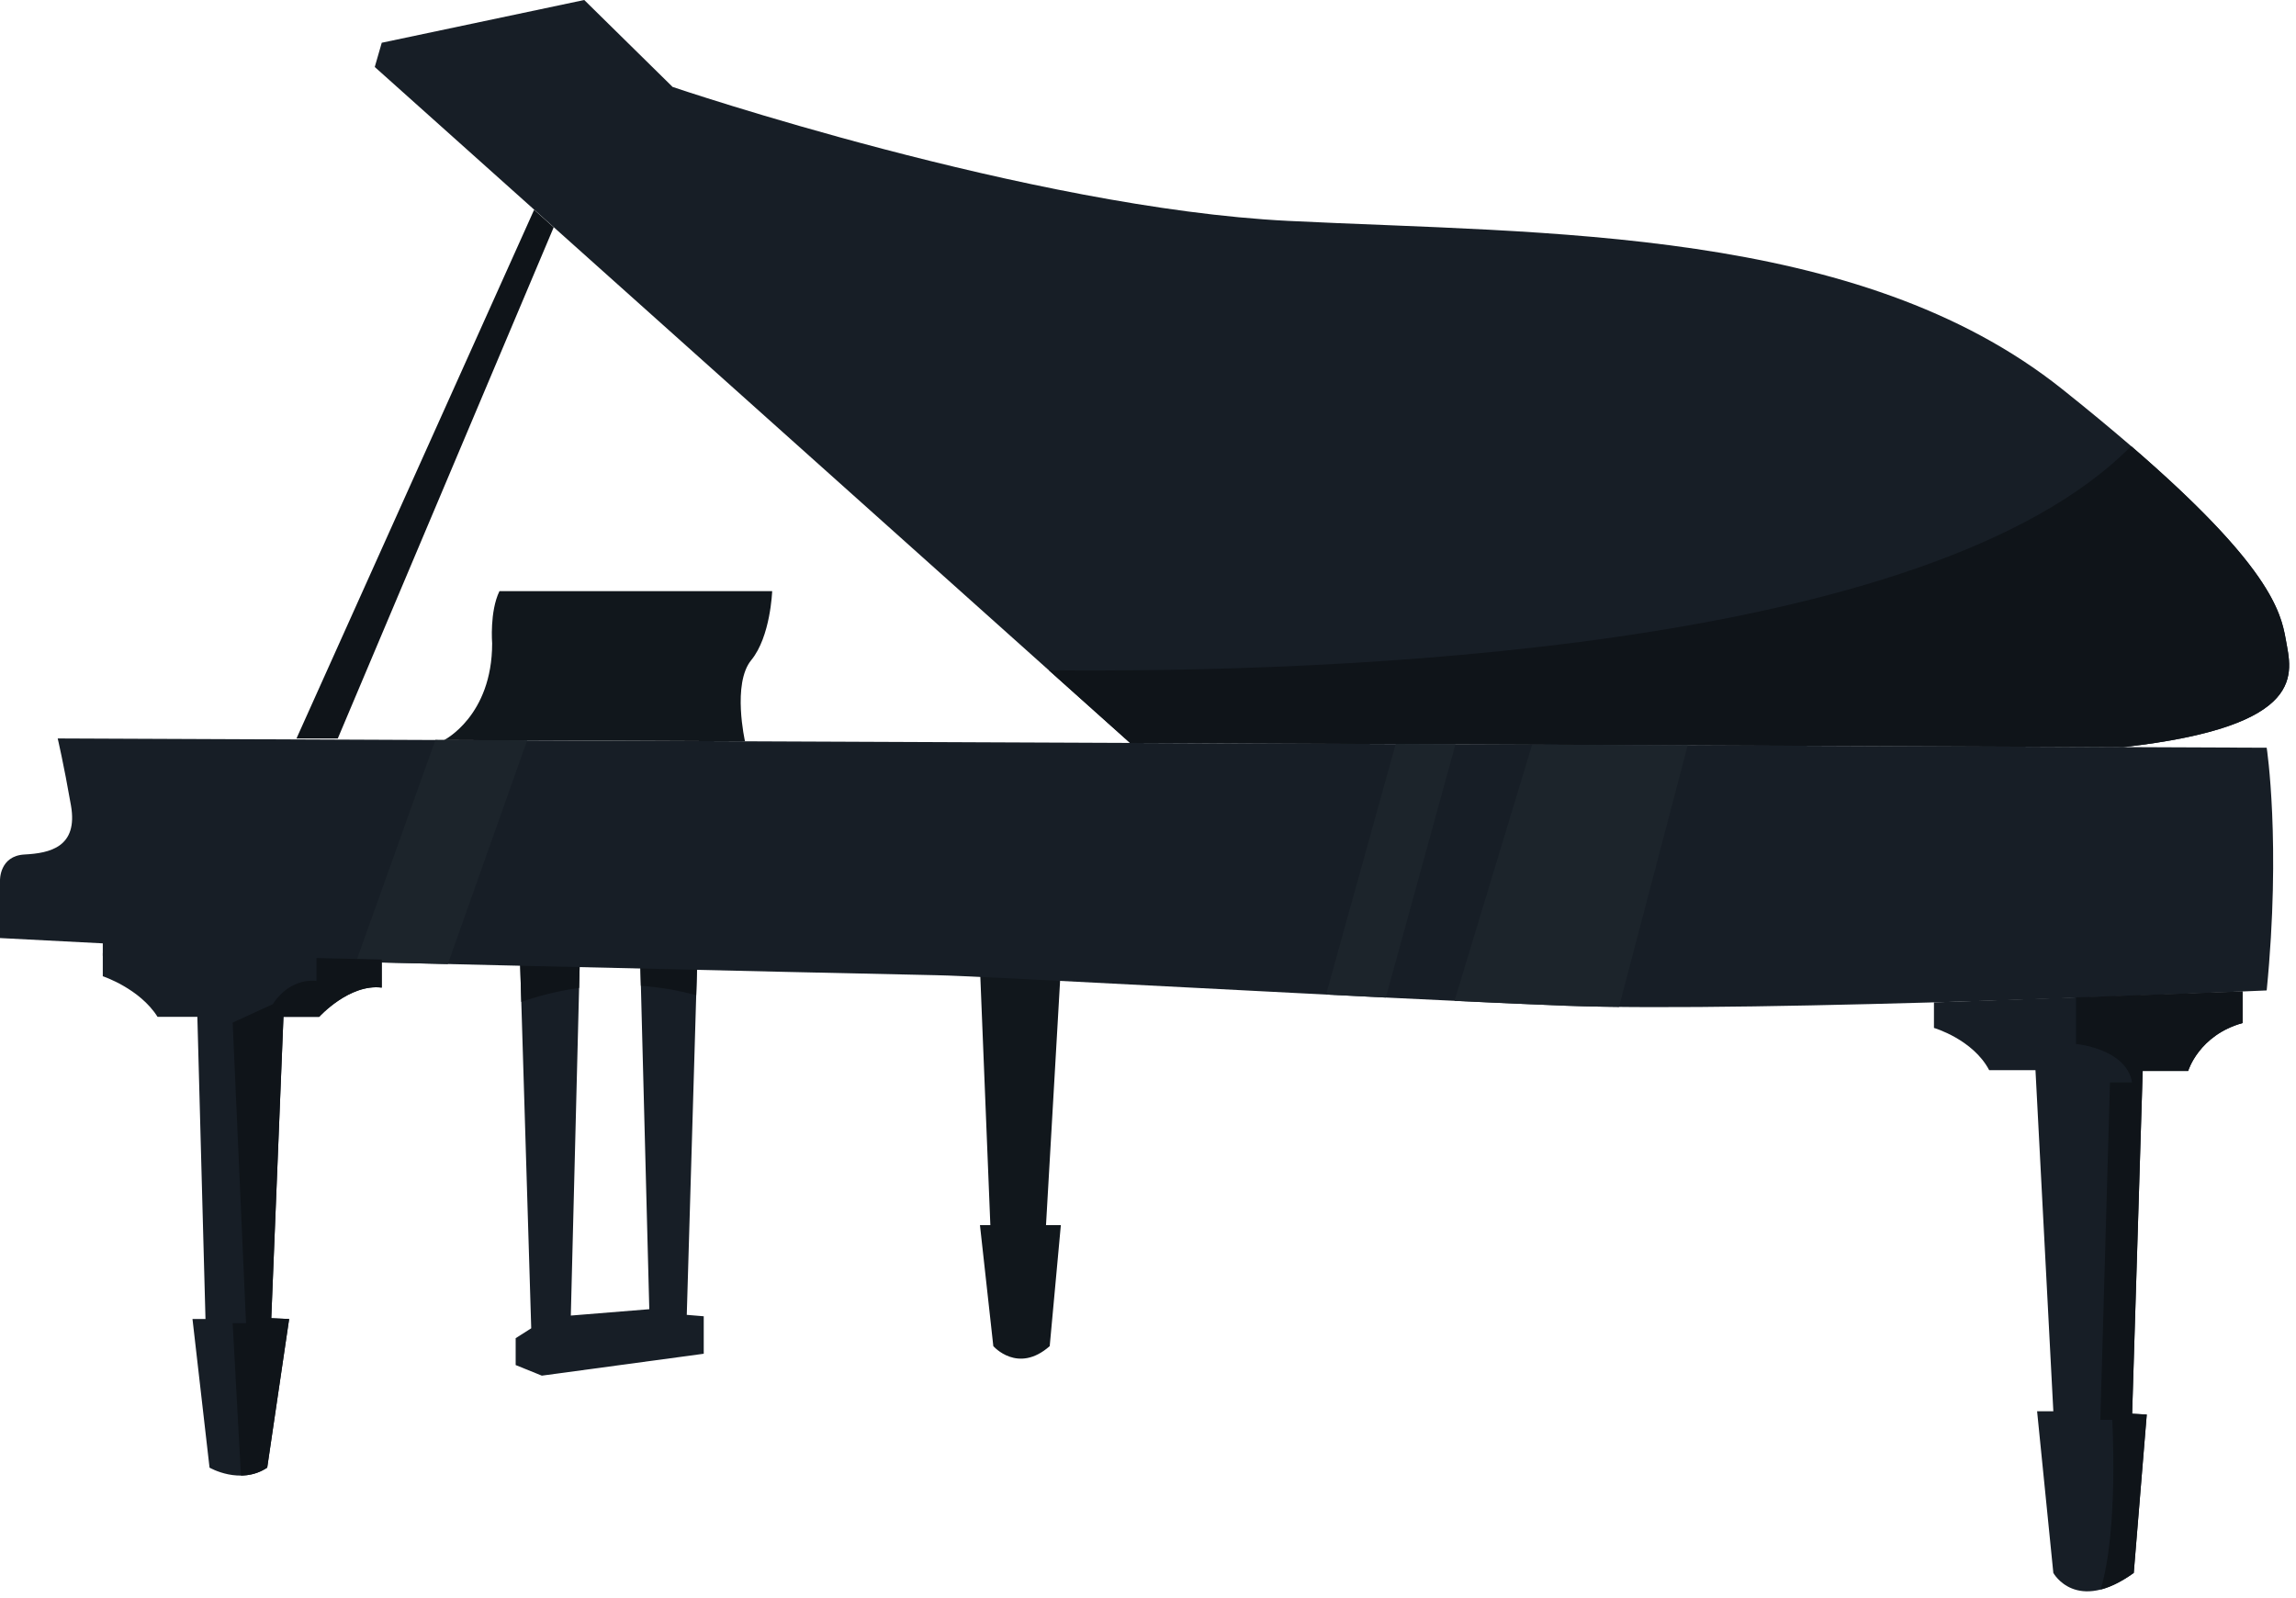
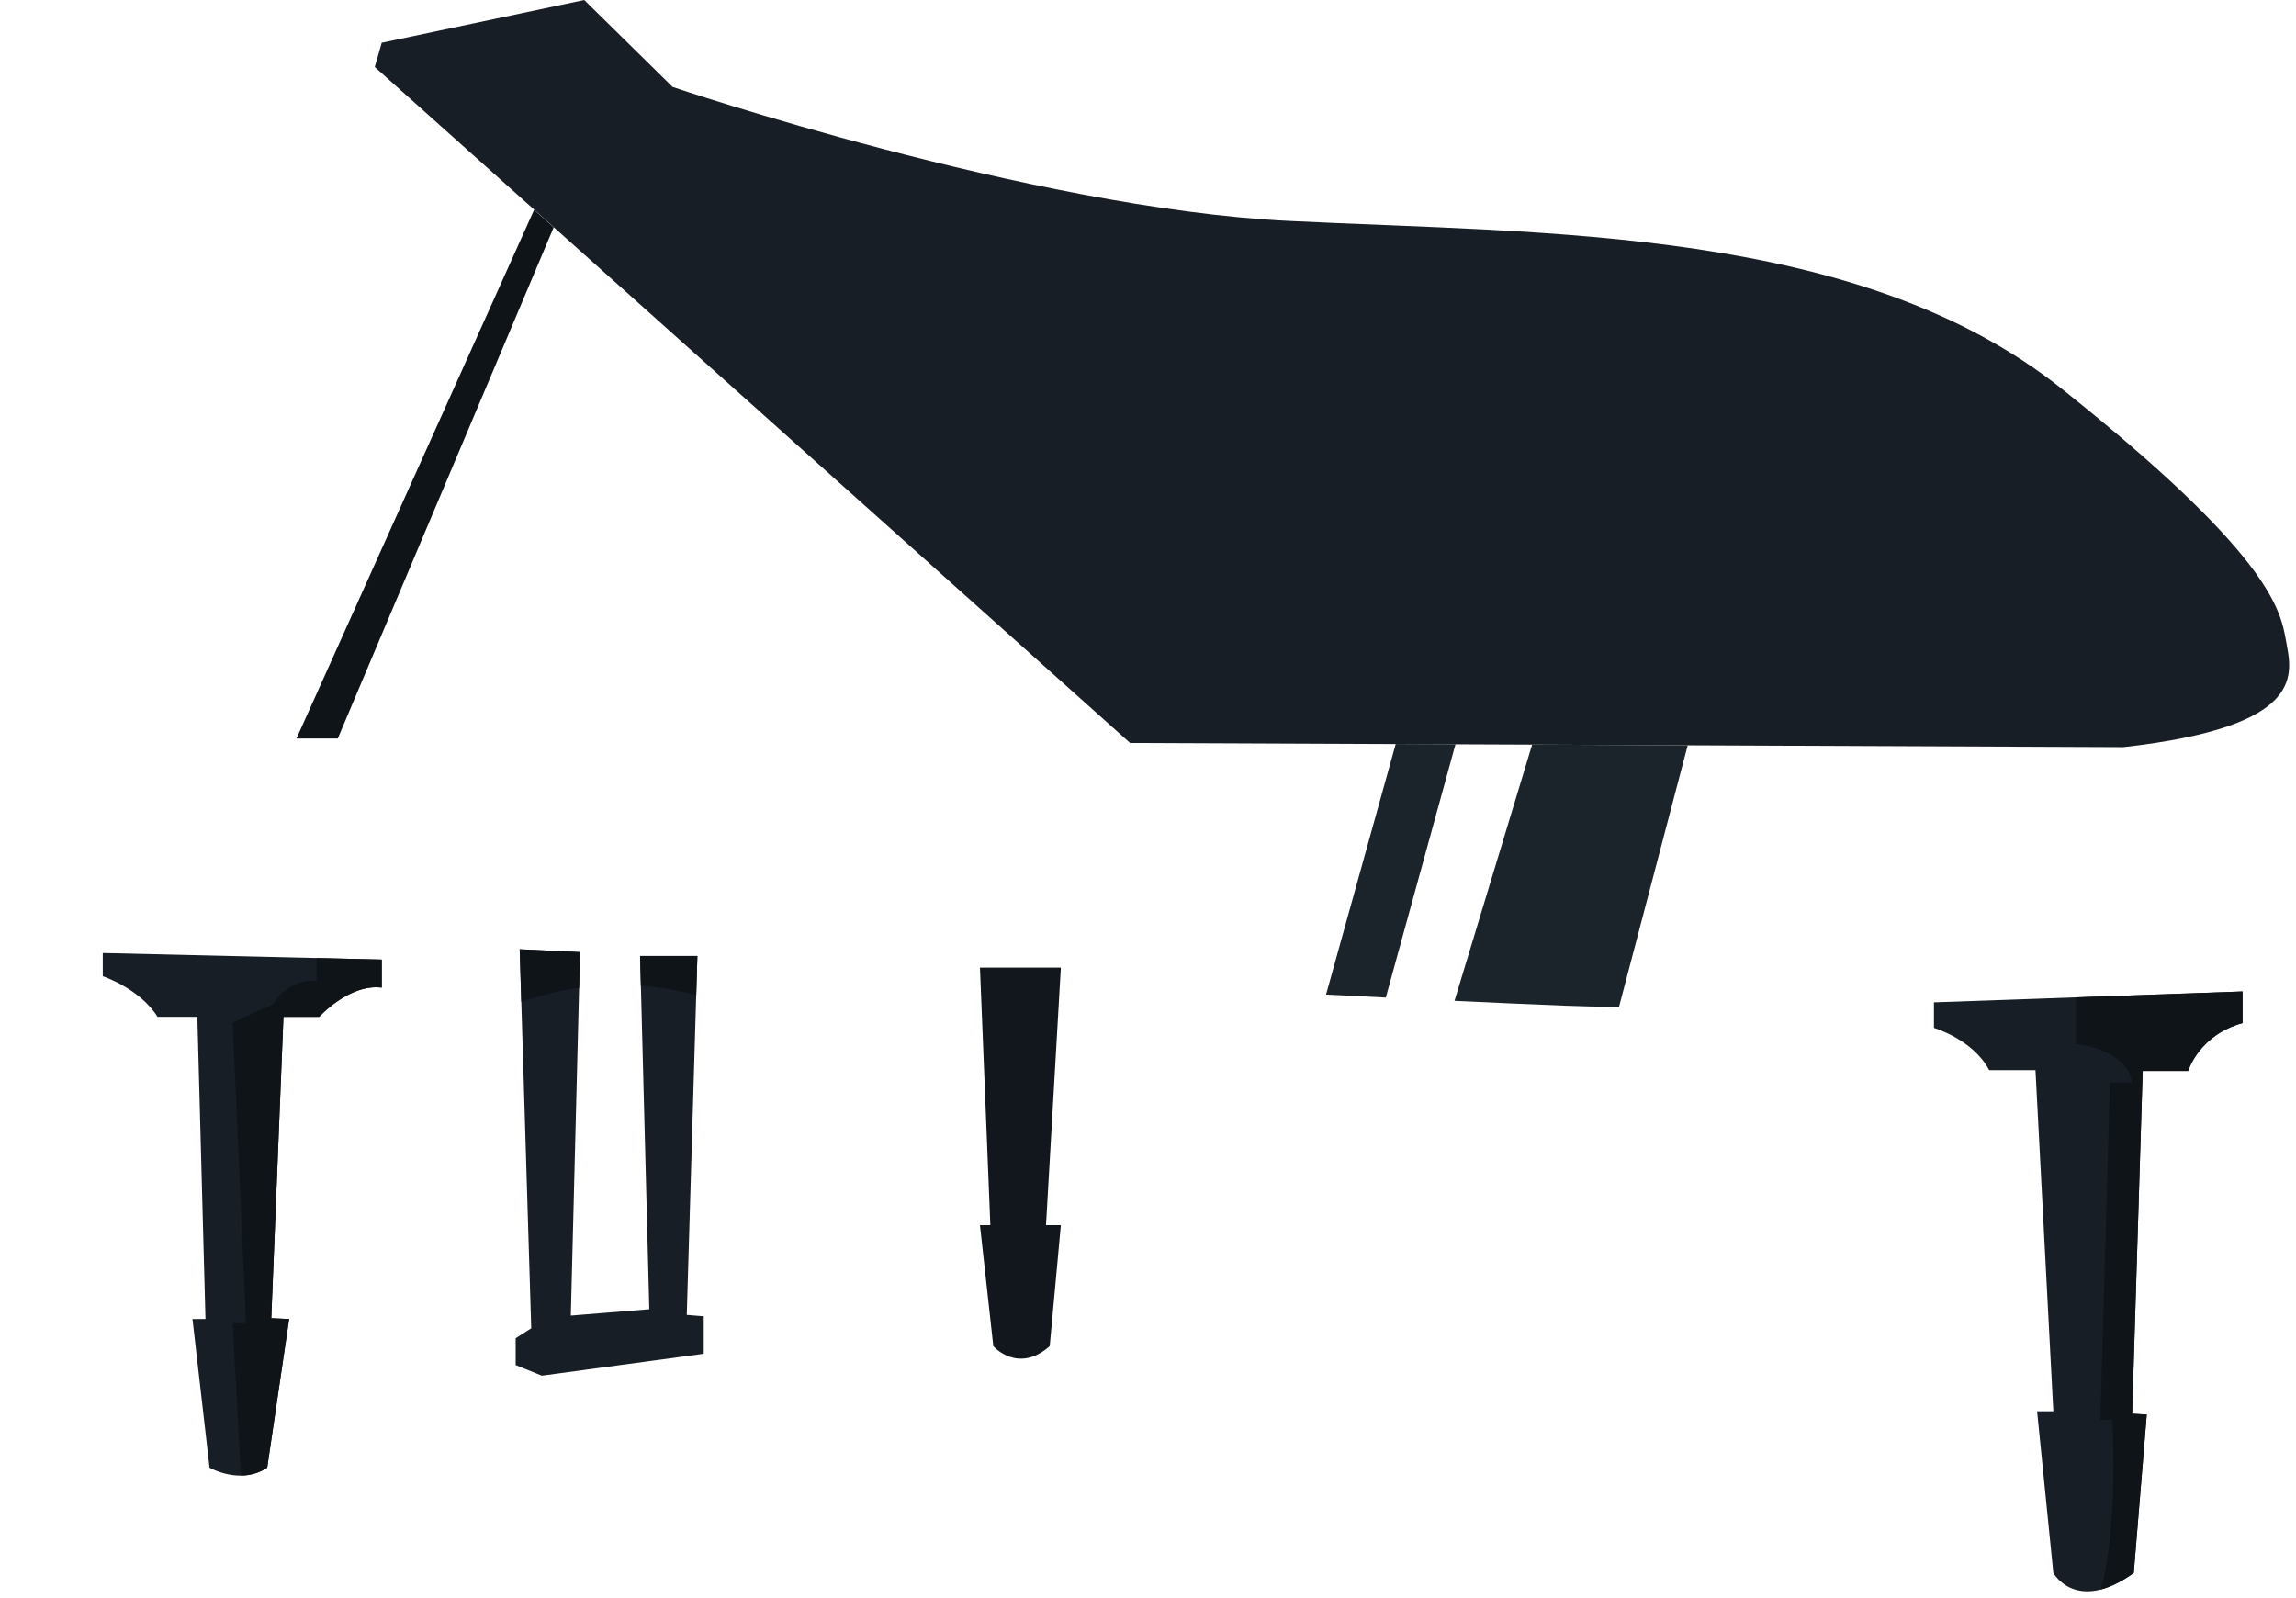
<svg xmlns="http://www.w3.org/2000/svg" width="100%" height="100%" viewBox="0 0 286 199" version="1.1" xml:space="preserve" style="fill-rule:evenodd;clip-rule:evenodd;stroke-linejoin:round;stroke-miterlimit:2;">
  <g transform="matrix(1,0,0,1,-112.445,-127.055)">
    <g transform="matrix(1,0,0,1,234.513,298.247)">
      <path d="M0,-50.657L1.294,-18.581L0,-18.581L1.664,-3.512C1.664,-3.512 4.714,0 8.689,-3.512L10.076,-18.581L8.227,-18.581L10.076,-50.657L0,-50.657Z" style="fill:rgb(17,23,28);fill-rule:nonzero;" />
    </g>
    <g transform="matrix(1,0,0,1,177.182,298.414)">
      <path d="M0,-53.11L1.435,-5.9L-0.503,-4.667L-0.503,-1.32L2.756,0L22.924,-2.729L22.924,-7.397L20.81,-7.573L22.131,-52.279L14.998,-52.279L16.142,-8.278L6.367,-7.485L7.511,-52.754L0,-53.11Z" style="fill:rgb(23,30,38);fill-rule:nonzero;" />
    </g>
    <g transform="matrix(-0.999,-0.047,-0.047,0.999,177.048,251.323)">
      <path d="M-7.368,-6.019L0.151,-6.019L-0.358,0.521C-2.025,-0.162 -4.465,-0.995 -7.467,-1.561L-7.368,-6.019Z" style="fill:rgb(15,20,25);fill-rule:nonzero;" />
    </g>
    <g transform="matrix(0.026,1,1,-0.026,198.097,244.95)">
      <path d="M1.03,-5.946L4.747,-5.946C4.958,-3.769 5.382,-1.467 6.099,0.913L1.216,1.185L1.03,-5.946Z" style="fill:rgb(15,20,25);fill-rule:nonzero;" />
    </g>
    <g transform="matrix(1,0,0,1,167.763,200.848)">
-       <path d="M0,18.394C0,18.394 5.986,15.395 5.986,6.35C5.986,6.35 5.661,2.38 6.897,-0.158L40.867,-0.158C40.867,-0.158 40.671,5.503 38.264,8.432C35.856,11.361 37.483,18.552 37.483,18.552L0,18.394Z" style="fill:rgb(17,23,28);fill-rule:nonzero;" />
-     </g>
+       </g>
    <g transform="matrix(1,0,0,1,253.212,127.575)">
      <path d="M0,92.027L-94.086,7.824L-93.215,4.806L-67.991,-0.52L-56.984,10.309C-56.984,10.309 -12.427,25.398 19.704,26.996C51.836,28.593 90.713,27.706 116.098,47.943C141.483,68.18 143.259,75.104 143.969,79.187C144.679,83.27 146.987,89.93 123.731,92.547L0,92.027Z" style="fill:rgb(23,30,38);fill-rule:nonzero;" />
    </g>
    <g transform="matrix(1,0,0,1,376.944,182.626)">
-       <path d="M0,37.495C23.255,34.879 20.946,28.219 20.236,24.136C19.617,20.573 18.182,14.846 0.964,0C-24.401,25.706 -98.773,28.237 -133.845,27.926L-123.732,36.975L0,37.495Z" style="fill:rgb(15,20,25);fill-rule:nonzero;" />
-     </g>
+       </g>
    <g transform="matrix(0.389,-0.921,-0.921,-0.389,191.492,208.953)">
      <path d="M-23.688,30.137L45.45,30.137L46.511,33.233L-25.692,34.879L-23.688,30.137Z" style="fill:rgb(15,20,25);fill-rule:nonzero;" />
    </g>
    <g transform="matrix(1,0,0,1,112.445,228.375)">
-       <path d="M0,15.529L0,8.342C0,8.342 -0.083,5.286 3.057,5.121C6.196,4.956 9.748,4.213 8.839,-0.992C7.93,-6.197 7.187,-9.335 7.187,-9.335L282.349,-8.179C282.349,-8.179 284.166,3.634 282.349,22.055C282.349,22.055 218.329,24.864 194.951,23.955C171.573,23.047 122.34,20.238 116.558,20.155C110.775,20.073 12.804,17.759 12.804,17.759L12.804,16.19L0,15.529Z" style="fill:rgb(23,30,38);fill-rule:nonzero;" />
-     </g>
+       </g>
    <g transform="matrix(-0.337,0.942,0.942,0.337,180.854,237.161)">
-       <path d="M-12.108,-19.376L17.244,-19.376C16.086,-15.882 14.878,-12.233 13.646,-8.518L-15.907,-8.604L-12.108,-19.376Z" style="fill:rgb(28,36,43);fill-rule:nonzero;" />
-     </g>
+       </g>
    <g transform="matrix(1,0,0,1,303.295,252.484)">
      <path d="M0,-32.672L-9.671,-0.757C-4.563,-0.517 0.141,-0.308 4.102,-0.154C6.071,-0.077 8.336,-0.027 10.82,0L19.379,-32.591L0,-32.672Z" style="fill:rgb(28,36,43);fill-rule:nonzero;" />
    </g>
    <g transform="matrix(-0.268,0.964,0.964,0.268,300.74,240.343)">
      <path d="M-15.988,-19.422L16.397,-19.422C15.847,-16.974 15.301,-14.542 14.763,-12.154L-17.95,-12.243L-15.988,-19.422Z" style="fill:rgb(28,36,43);fill-rule:nonzero;" />
    </g>
    <g transform="matrix(1,0,0,1,125.249,312.1)">
      <path d="M0,-66.331L0,-63.438C0,-63.438 4.596,-61.921 6.822,-58.38L11.78,-58.38L12.792,-20.742L11.173,-20.742L13.297,-2.227C13.297,-2.227 17.142,0 20.481,-2.227L23.213,-20.742L20.987,-20.843L22.504,-58.38L26.956,-58.38C26.956,-58.38 30.7,-62.528 34.747,-62.022L34.747,-65.514L0,-66.331Z" style="fill:rgb(23,30,38);fill-rule:nonzero;" />
    </g>
    <g transform="matrix(1,0,0,1,145.73,247.378)">
      <path d="M0,62.495L2.732,43.979L0.506,43.879L2.023,6.342L6.475,6.342C6.475,6.342 10.219,2.193 14.266,2.699L14.266,-0.792L6.142,-0.984L6.142,1.879C6.142,1.879 2.999,1.276 0.688,4.767L-4.304,7.056L-2.64,44.494L-4.304,44.494L-3.271,63.479C-2.227,63.469 -1.087,63.221 0,62.495" style="fill:rgb(15,20,25);fill-rule:nonzero;" />
    </g>
    <g transform="matrix(1,0,0,1,353.347,326.791)">
      <path d="M0,-74.876L0,-71.693C0,-71.693 4.855,-70.276 6.879,-66.432L12.646,-66.432L14.871,-23.938L12.848,-23.938L14.871,-3.803C14.871,-3.803 17.704,1.357 24.888,-3.803L26.507,-23.532L24.686,-23.634L26.001,-66.331L31.667,-66.331C31.667,-66.331 32.982,-70.782 38.446,-72.3L38.446,-76.233L0,-74.876Z" style="fill:rgb(23,30,38);fill-rule:nonzero;" />
    </g>
    <g transform="matrix(1,0,0,1,379.854,272.359)">
      <path d="M0,30.9L-1.821,30.798L-0.506,-11.899L5.16,-11.899C5.16,-11.899 6.476,-16.35 11.939,-17.868L11.939,-21.801L-8.813,-21.068L-8.813,-15.261C-8.813,-15.261 -2.537,-14.698 -1.831,-10.466L-4.582,-10.466L-5.78,31.562L-4.3,31.562C-4.3,31.562 -3.489,45.223 -5.744,52.701C-4.568,52.399 -3.199,51.764 -1.619,50.629L0,30.9Z" style="fill:rgb(15,20,25);fill-rule:nonzero;" />
    </g>
  </g>
</svg>